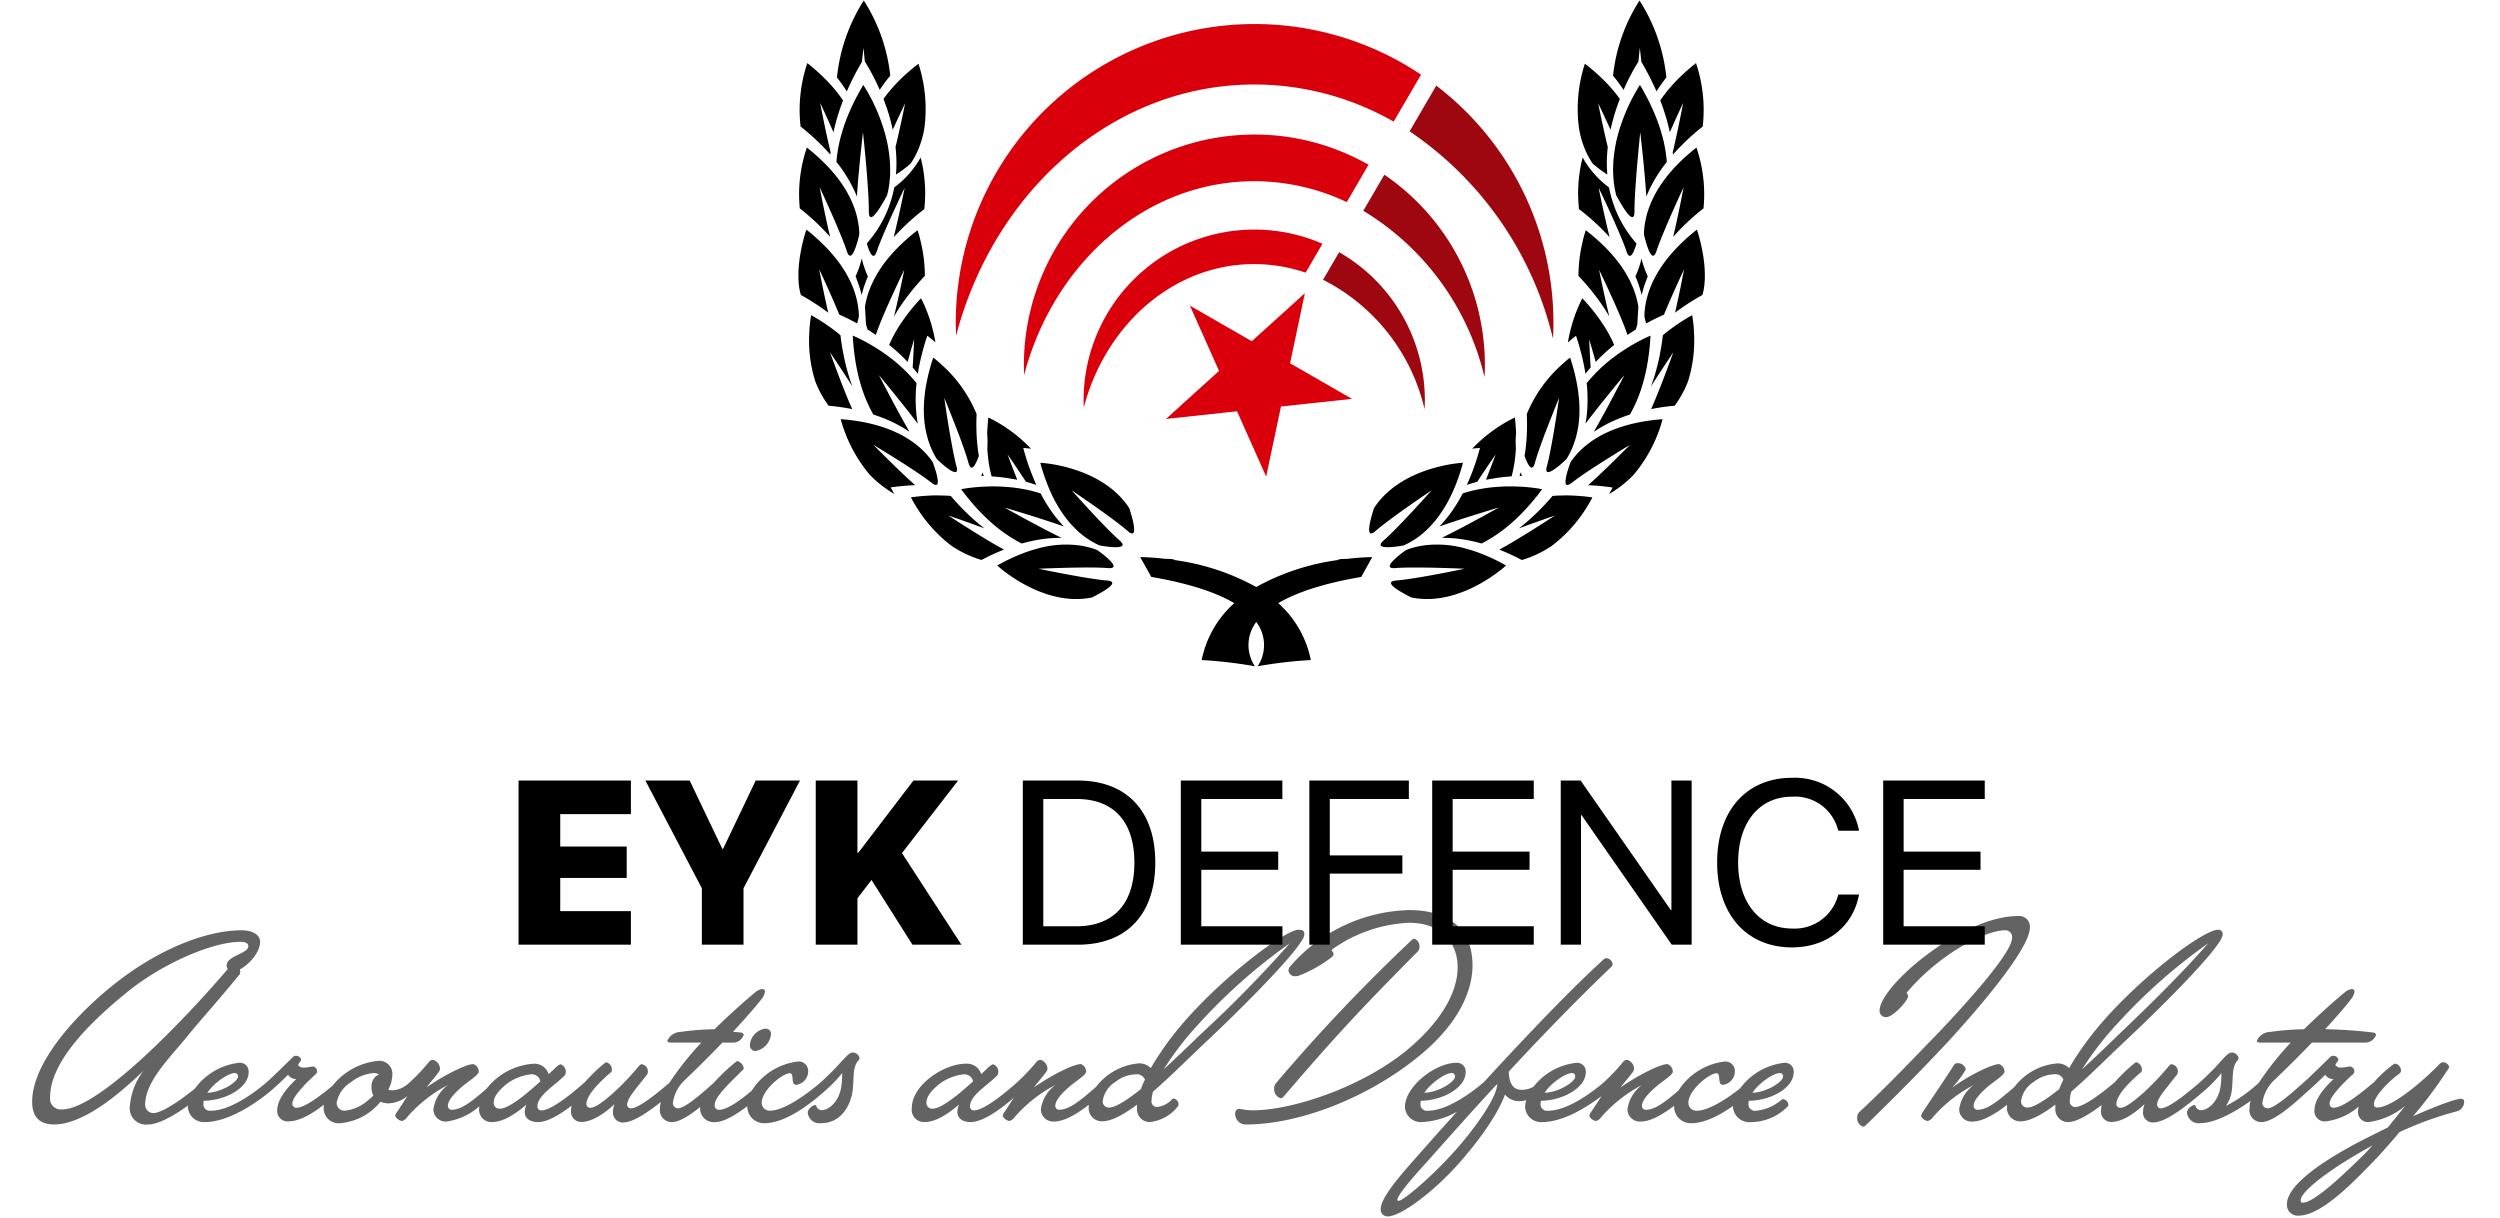
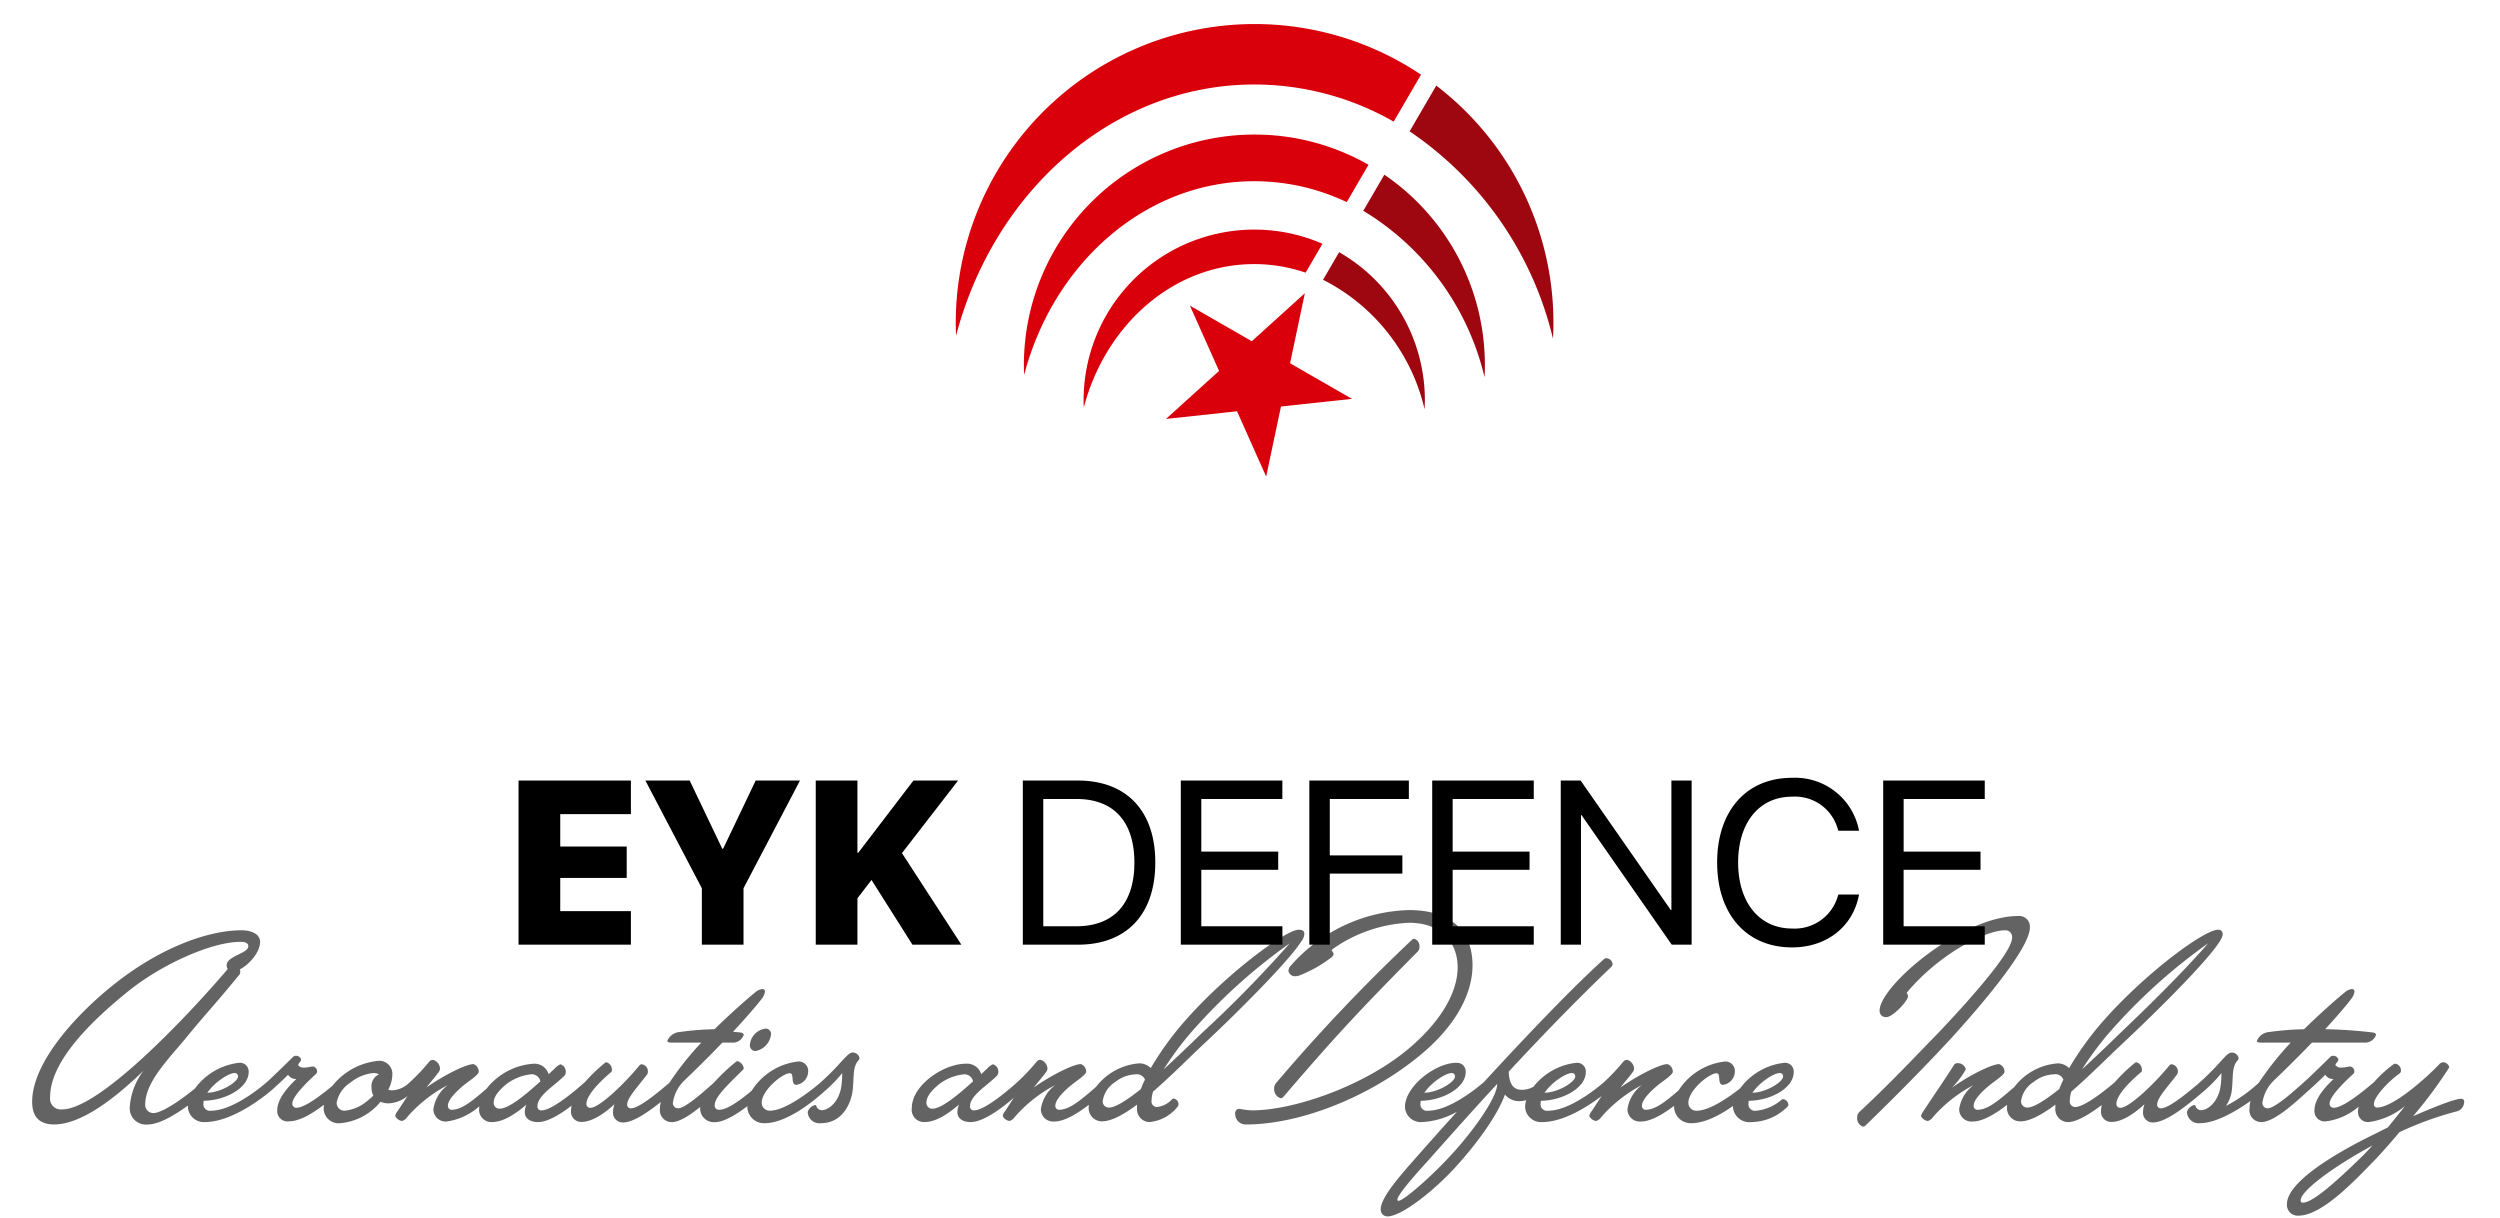
<svg xmlns="http://www.w3.org/2000/svg" width="308" height="150" viewBox="0 0 308 150">
  <defs>
    <style>
      .cls-1 {
        fill: #646363;
      }

      .cls-1, .cls-2, .cls-3, .cls-4 {
        fill-rule: evenodd;
      }

      .cls-3 {
        fill: #da000b;
      }

      .cls-4 {
        fill: #9e070f;
      }
    </style>
  </defs>
  <path id="Aeronautics_and_Defence_Industry" data-name="Aeronautics and Defence Industry" class="cls-1" d="M302.73,136.906a40.949,40.949,0,0,0-7.122,2.578c-0.972,1.176-1.944,2.261-2.736,3.12-2.939,3.052-6.85,7.167-9.721,7.167a1.325,1.325,0,0,1-1.4-1.424c0-2.736,6.036-6.286,10.4-8.434l2.035-1.017,2.125-2.645a8.886,8.886,0,0,1-4.5,1.989A1.229,1.229,0,0,1,290.5,137a2.474,2.474,0,0,1,.1-0.673,7.694,7.694,0,0,1-4.059,1.826,1.266,1.266,0,0,1-1.4-1.379c0-1.7,1.966-3.437,2.351-3.844a1.105,1.105,0,0,1-1.018-.52c-0.27.293-1.46,1.416-1.938,1.826l0,0.006c-1.108.949-4.16,4-5.946,4a1.467,1.467,0,0,1-1.447-1.7,3.653,3.653,0,0,1,.126-0.908c-1.878,1.338-4.347,2.739-6.207,2.739A1.442,1.442,0,0,1,269.431,137a1.241,1.241,0,0,1,.9-0.859,0.143,0.143,0,0,1,.158.113,0.705,0.705,0,0,0,.678.52c0.814,0,2.035-.95,2.374-2.736a10.608,10.608,0,0,0,.136-1.831,16.424,16.424,0,0,1-1.933,2.024,0.1,0.1,0,0,1-.01.011c-2.057,1.763-4.793,4.047-6.488,4.047a1.2,1.2,0,0,1-1.221-1.312,2.855,2.855,0,0,1,.181-0.949c-1.244,1.175-2.8,2.193-4.047,2.193a1.247,1.247,0,0,1-1.312-1.357,3.214,3.214,0,0,1,.091-0.731c-1.371,1.039-3.047,2.11-4.158,2.11a1.574,1.574,0,0,1-1.56-1.718v-0.43c-1.628,1.221-3.165,2.058-4.3,2.058a1.631,1.631,0,0,1-1.65-1.831c0-.07,0-0.139.008-0.208-1.417,1.091-2.983,2.062-4.28,2.062a1.516,1.516,0,0,1-1.627-1.515,4.481,4.481,0,0,1,1.786-2.985,17.159,17.159,0,0,0-5.019,3.957,1.174,1.174,0,0,1-.634.475,1.1,1.1,0,0,1-.836-0.611,1.677,1.677,0,0,1,.316-0.633c1.38-2.1,2.465-3.64,3.731-5.63a0.485,0.485,0,0,1,.5-0.248,0.973,0.973,0,0,1,.972.768,11.056,11.056,0,0,1-1.695,2.239c2.419-1.7,4.974-2.894,5.81-2.894a1,1,0,0,1,.656.927c0,0.407-1.289,1.2-1.9,1.718-0.905.746-1.9,1.764-1.9,2.465a0.468,0.468,0,0,0,.429.52c1.3,0,2.577-1.089,4.59-2.822a7.382,7.382,0,0,1,5.356-2.9,2,2,0,0,1,1.379.588,38.026,38.026,0,0,1,4.59-6.24c5.019-5.585,12.05-10.807,13.746-10.807a0.519,0.519,0,0,1,.588.565c0,1.583-8.8,10.152-12.367,13.475-1.854,1.741-4.07,3.979-6.285,5.9a4.334,4.334,0,0,0-.181,1.085,0.688,0.688,0,0,0,.633.814c1.311,0,4.363-2.6,4.838-3.007,0.028-.024.053-0.043,0.076-0.061a20.961,20.961,0,0,1,2.477-2.38,0.424,0.424,0,0,1,.2-0.068,0.965,0.965,0,0,1,.655.949,0.29,0.29,0,0,1-.135.294c-1.764,1.492-3.007,2.962-3.007,3.889a0.462,0.462,0,0,0,.52.475c1.04,0,4.114-2.894,6.013-5.223a0.365,0.365,0,0,1,.294-0.136,0.88,0.88,0,0,1,.746.86,0.693,0.693,0,0,1-.09.384c-1.334,1.741-2.464,2.917-2.464,3.73a0.446,0.446,0,0,0,.474.453c0.965,0,3.287-1.914,4.714-3.136l0.033-.03a33.6,33.6,0,0,0,2.532-2.532c0.814-.9,1.108-1.176,1.469-1.176a0.857,0.857,0,0,1,.814.679,0.439,0.439,0,0,1-.068.226c-0.814.859-.565,1.967-0.768,3.753a4.263,4.263,0,0,1-.724,1.922,18.409,18.409,0,0,0,4.042-2.848,38.261,38.261,0,0,1,3.938-4.953H278.5c-0.316,0-.452-0.09-0.452-0.226a1.8,1.8,0,0,1,1.56-1.085,34.859,34.859,0,0,1,4.251-.339c2.012-1.967,3.934-3.663,5.019-4.545a1.572,1.572,0,0,1,.882-0.406,0.3,0.3,0,0,1,.316.316,1.845,1.845,0,0,1-.407.9c-0.7.927-1.876,2.284-3.21,3.731a57.593,57.593,0,0,1,5.878.407c0.271,0.045.384,0.136,0.384,0.316a1.433,1.433,0,0,1-1.2.927h-6.692c-1.628,1.7-3.324,3.369-4.7,4.681a4.767,4.767,0,0,0-1.4,2.735,0.635,0.635,0,0,0,.655.679c0.962,0,3.712-2.564,4.386-3.145l0.022-.021c0.475-.407,1.65-1.537,3.323-3.188a0.415,0.415,0,0,1,.317-0.113,0.63,0.63,0,0,1,.656.453c0,0.248-.362.474-0.362,0.7a0.821,0.821,0,0,0,.769.294c0.452,0,.859-0.135,1.062-0.135a0.616,0.616,0,0,1,.5.633,0.422,0.422,0,0,1-.113.271c-1.108.995-2.94,2.8-2.94,3.663a0.487,0.487,0,0,0,.52.52c1.108,0,3.46-1.877,4.884-3.1,0.027-.023.051-0.042,0.074-0.059a14.961,14.961,0,0,1,2.344-2.156,0.536,0.536,0,0,1,.271-0.113,0.834,0.834,0,0,1,.7.836,0.475,0.475,0,0,1-.181.384c-1.266.882-3.143,2.827-3.143,3.731a0.378,0.378,0,0,0,.385.452c1.831,0,5.561-3.165,7.6-5.268a0.861,0.861,0,0,1,.5-0.316,0.806,0.806,0,0,1,.791.633,54.2,54.2,0,0,1-4.454,6.014c2.623-1.131,5.11-2.148,5.969-2.148a0.348,0.348,0,0,1,.316.43A1.214,1.214,0,0,1,302.73,136.906Zm-11.305,4.7c-3.594,1.99-7.981,5.02-7.981,6.286a0.237,0.237,0,0,0,.294.271c1.4,0,5.133-3.618,7.348-5.765,0.407-.407.814-0.837,1.2-1.289Zm-38.4-9.247a4.2,4.2,0,0,0-2.464.927,3.34,3.34,0,0,0-1.56,2.329,0.755,0.755,0,0,0,.769.836c0.814,0,2.283-.972,3.934-2.283a12.331,12.331,0,0,1,.5-1.153A1.034,1.034,0,0,0,253.02,132.362Zm8.117-5.019c2.464-2.352,7.37-7.055,10.9-11.124a69.111,69.111,0,0,0-11.236,9.948,38.674,38.674,0,0,0-4.3,5.584C258.311,130.078,260.029,128.428,261.137,127.343ZM229.8,138.693a0.545,0.545,0,0,1-.271.113,1.07,1.07,0,0,1-.724-1.108,0.886,0.886,0,0,1,.272-0.7c3.775-3.527,6.353-6.286,9.721-9.745,3.414-3.595,9.089-9.858,9.089-11.712a0.822,0.822,0,0,0-.882-0.927c-2.373,0-8.071,2.872-12.118,7.71a0.635,0.635,0,0,1,.181.43c0,0.52-1.854,2.555-2.668,2.555a0.771,0.771,0,0,1-.836-0.792c0-3.052,10.128-11.666,17.092-11.666a1.316,1.316,0,0,1,1.424,1.424c0,2.668-6.579,10.242-9.835,13.792C236.994,131.571,233.535,135.075,229.8,138.693Zm-14.354-3.075a1.329,1.329,0,0,0-.022.271,0.8,0.8,0,0,0,.927.95,5.583,5.583,0,0,0,3.12-1.334,0.288,0.288,0,0,1,.226-0.091,0.769,0.769,0,0,1,.633.678,0.326,0.326,0,0,1-.113.249,6.359,6.359,0,0,1-4.454,1.9,2.026,2.026,0,0,1-2.261-1.831c0-.053,0-0.106.007-0.16-1.492,1.057-3.419,2.127-5.138,2.127a2.05,2.05,0,0,1-2.12-2.142c-1.374,1.04-2.871,1.939-4.118,1.939a1.517,1.517,0,0,1-1.628-1.515,4.481,4.481,0,0,1,1.786-2.985,17.159,17.159,0,0,0-5.019,3.957,1.172,1.172,0,0,1-.633.475,1.1,1.1,0,0,1-.837-0.611,1.3,1.3,0,0,1,.317-0.633l1.2-1.836c-1.549,1.181-4.606,3.215-7.345,3.215a1.962,1.962,0,0,1-2.08-1.831,3.075,3.075,0,0,1,.134-0.867,3.184,3.184,0,0,1-.833.121,2.247,2.247,0,0,1-1.786-.814c-0.95,2.645-3.5,6.037-5.72,8.524-2.8,3.188-7.009,6.489-8.75,6.489a0.832,0.832,0,0,1-.836-0.882c0-1.47,2.464-4.228,4.544-6.579,1.406-1.6,3.06-3.455,4.846-5.432a9.771,9.771,0,0,1-4.325,1.271,1.962,1.962,0,0,1-2.08-1.831c0-2.623,3.821-5.471,6.308-5.471a1.075,1.075,0,0,1,1.176,1.153c0,1.876-2.736,3.481-5.54,3.527a1.329,1.329,0,0,0-.022.271,0.8,0.8,0,0,0,.927.95c2.735,0,6.33-3.053,6.8-3.46,0.028-.024.053-0.044,0.076-0.061,5.255-5.722,11-11.741,14.822-15.177a0.417,0.417,0,0,1,.294-0.091,0.819,0.819,0,0,1,.746.724,0.506,0.506,0,0,1-.136.316c-4.069,3.889-8.433,8.366-12.661,12.933,0.046,1.763.769,2.238,1.56,2.238a2.929,2.929,0,0,0,1.489-.378,7.782,7.782,0,0,1,5.27-2.945,1.075,1.075,0,0,1,1.176,1.153c0,1.876-2.736,3.481-5.539,3.527a1.272,1.272,0,0,0-.023.271,0.8,0.8,0,0,0,.927.95c2.7,0,6.223-2.962,6.78-3.438l0.024-.022a24.271,24.271,0,0,0,2.442-2.577,0.61,0.61,0,0,1,.5-0.226,1.2,1.2,0,0,1,.837,1.062,0.853,0.853,0,0,1-.226.52c-0.272.385-.792,0.973-1.447,1.809,2.419-1.673,4.951-2.871,5.787-2.871a1,1,0,0,1,.656.927c0,0.407-1.289,1.2-1.9,1.718-0.9.746-1.9,1.764-1.9,2.465a0.468,0.468,0,0,0,.429.52c1.185,0,2.354-.907,4.078-2.383a7.8,7.8,0,0,1,5.71-3.564,1.166,1.166,0,0,1,1.221,1.312,1.667,1.667,0,0,1-1.447,1.56c-0.769,0-.2-1.425-0.814-1.425-0.881,0-3.459,2.08-3.459,3.64a0.97,0.97,0,0,0,1.018.973c1.613,0,4.036-1.716,5.363-2.761a7.826,7.826,0,0,1,5.42-3.14,1.074,1.074,0,0,1,1.175,1.153C220.989,133.967,218.321,135.572,215.45,135.618Zm-36.19-3.007a0.385,0.385,0,0,0-.429-0.407c-0.746,0-2.51,1.175-3.346,2.419C177.067,134.623,179.26,133.334,179.26,132.611Zm-3.5,10.581c-2.126,2.329-3.595,4.115-3.595,4.612a0.13,0.13,0,0,0,.136.136c0.61,0,3.933-2.872,6.488-5.653,2.6-2.8,5.652-7.008,5.675-8.749C181.452,136.771,178.558,140.049,175.755,143.192Zm18.312-10.581a0.385,0.385,0,0,0-.43-0.407c-0.746,0-2.51,1.175-3.346,2.419C191.874,134.623,194.067,133.334,194.067,132.611Zm25.611,0a0.385,0.385,0,0,0-.43-0.407c-0.746,0-2.509,1.175-3.346,2.419C217.485,134.623,219.678,133.334,219.678,132.611Zm-66.143,5.923a1.284,1.284,0,0,1-1.357-1.288,0.554,0.554,0,0,1,.385-0.634c0.384,0,.9.181,1.763,0.181,4.952,0,13.837-2.939,19.489-7.823,3.911-3.391,5.765-6.873,5.765-9.789,0-2.962-1.9-5.495-6.014-5.495a17.676,17.676,0,0,0-9.315,3.188,0.591,0.591,0,0,0-.2.2,2.127,2.127,0,0,1,.249.407,0.582,0.582,0,0,1-.249.452,16.062,16.062,0,0,1-4.07,2.284,0.77,0.77,0,0,1-.316.045,0.794,0.794,0,0,1-.927-0.656,0.909,0.909,0,0,1,.226-0.565,20.049,20.049,0,0,1,14.65-6.919c5,0,7.8,2.487,7.8,6.806,0,3.165-1.718,7.212-6.6,11.192C168.479,135.3,160,138.534,153.535,138.534Zm20.687-22.88a0.945,0.945,0,0,1,.656.994,0.79,0.79,0,0,1-.2.566c-7.393,7.461-10.309,10.626-16.595,17.951a0.423,0.423,0,0,1-.316.136,1.168,1.168,0,0,1-.792-1.2,1,1,0,0,1,.227-0.656,218.017,218.017,0,0,1,16.82-17.726A0.739,0.739,0,0,1,174.222,115.654Zm-25.884,12.932c-1.854,1.741-4.07,3.979-6.285,5.9a4.334,4.334,0,0,0-.181,1.085,0.688,0.688,0,0,0,.633.814,2.851,2.851,0,0,0,1.9-.972,0.25,0.25,0,0,1,.2-0.068,0.707,0.707,0,0,1,.587.679,0.5,0.5,0,0,1-.09.294,5.055,5.055,0,0,1-3.459,1.921,1.574,1.574,0,0,1-1.56-1.718v-0.43c-1.628,1.221-3.165,2.058-4.3,2.058a1.631,1.631,0,0,1-1.65-1.831c0-.07,0-0.139.008-0.208-1.417,1.091-2.983,2.062-4.28,2.062a1.516,1.516,0,0,1-1.627-1.515,4.481,4.481,0,0,1,1.786-2.985,17.159,17.159,0,0,0-5.019,3.957,1.176,1.176,0,0,1-.633.475,1.1,1.1,0,0,1-.837-0.611,1.3,1.3,0,0,1,.317-0.633l1.052-1.615c-1.384,1.2-3.713,2.994-5.324,2.994-1.04,0-1.627-.52-1.627-1.2a2.393,2.393,0,0,1,.2-0.95c-1.289,1.086-2.8,2.148-4.25,2.148a1.513,1.513,0,0,1-1.56-1.763c0-2.736,3.866-5.426,6.669-5.426a1.829,1.829,0,0,1,1.877,1.288l0.746-.7a2.037,2.037,0,0,1,.7-0.52,0.95,0.95,0,0,1,.655,1.04,0.658,0.658,0,0,1-.248.453c-0.34.339-.882,0.791-1.515,1.311-0.769.656-1.718,1.492-1.718,2.351a0.462,0.462,0,0,0,.542.52c1.327,0,4.514-2.781,5.157-3.355,0.019-.018.039-0.037,0.064-0.059a24.271,24.271,0,0,0,2.442-2.577,0.61,0.61,0,0,1,.5-0.226,1.2,1.2,0,0,1,.837,1.062,0.849,0.849,0,0,1-.227.52c-0.271.385-.791,0.973-1.446,1.809,2.419-1.673,4.951-2.871,5.787-2.871a1,1,0,0,1,.656.927c0,0.407-1.289,1.2-1.9,1.718-0.905.746-1.9,1.764-1.9,2.465a0.468,0.468,0,0,0,.429.52c1.3,0,2.577-1.089,4.59-2.822a7.382,7.382,0,0,1,5.356-2.9,2.006,2.006,0,0,1,1.38.588,37.963,37.963,0,0,1,4.589-6.24c5.019-5.585,12.05-10.807,13.633-10.807,0.565,0,.7.2,0.7,0.52a1.6,1.6,0,0,1-.362.9C158.648,118.638,151.5,125.647,148.338,128.586Zm-28.461,4.635a1.07,1.07,0,0,0-1.175-.859,6.075,6.075,0,0,0-2.962,1.176c-1.176.949-1.6,1.695-1.6,2.261a0.7,0.7,0,0,0,.746.791C115.989,136.59,118.091,134.849,119.877,133.221Zm20.005-.859a4.2,4.2,0,0,0-2.464.927,3.34,3.34,0,0,0-1.56,2.329,0.755,0.755,0,0,0,.769.836c0.814,0,2.283-.972,3.934-2.283a7.026,7.026,0,0,1,.5-1.153A1.076,1.076,0,0,0,139.882,132.362Zm7.778-6.195a38.674,38.674,0,0,0-4.3,5.584c1.809-1.673,3.527-3.323,4.635-4.408a148.8,148.8,0,0,0,10.9-11.124A69.111,69.111,0,0,0,147.66,126.167Zm-42.612,8.162c-0.181,1.537-1.221,4.047-3.911,4.047A1.443,1.443,0,0,1,99.509,137a1.242,1.242,0,0,1,.9-0.859,0.145,0.145,0,0,1,.159.113,0.7,0.7,0,0,0,.678.52c0.814,0,2.035-.95,2.374-2.736a10.6,10.6,0,0,0,.135-1.831,16.333,16.333,0,0,1-1.936,2.027l-0.007.008c-0.475.406-4.408,4.137-7.619,4.137a2.045,2.045,0,0,1-2.118-2.1c-1.306.993-2.866,1.968-3.985,1.968a1.68,1.68,0,0,1-1.831-1.763c0-.036.007-0.073,0.009-0.109-1.2.973-2.543,1.872-3.513,1.872a1.467,1.467,0,0,1-1.447-1.7,3.547,3.547,0,0,1,.1-0.783c-1.664,1.329-3.435,2.524-4.661,2.524a1.2,1.2,0,0,1-1.221-1.312,2.862,2.862,0,0,1,.181-0.949c-1.243,1.175-2.8,2.193-4.047,2.193a1.247,1.247,0,0,1-1.311-1.357,3.163,3.163,0,0,1,.07-0.645c-1.315,1.011-2.929,2.024-4.138,2.024-1.04,0-1.628-.52-1.628-1.2a2.4,2.4,0,0,1,.2-0.95c-1.289,1.086-2.8,2.148-4.25,2.148a1.513,1.513,0,0,1-1.56-1.763c0-.059,0-0.117.008-0.176a7.729,7.729,0,0,1-4.03,1.872,1.517,1.517,0,0,1-1.628-1.515,4.481,4.481,0,0,1,1.786-2.985,17.173,17.173,0,0,0-5.019,3.957,1.172,1.172,0,0,1-.633.475,1.105,1.105,0,0,1-.837-0.611,1.294,1.294,0,0,1,.317-0.633l1.192-1.83a3.914,3.914,0,0,1-2.276.9,2.311,2.311,0,0,1-1.04-.2,7.191,7.191,0,0,1-4.951,2.645,1.845,1.845,0,0,1-2.035-2.125c0-.048,0-0.1.007-0.144-1.417,1.083-2.994,2.043-4.346,2.043a1.266,1.266,0,0,1-1.4-1.379c0-1.7,1.967-3.437,2.351-3.844a1.1,1.1,0,0,1-1.017-.52c-0.27.292-1.456,1.411-1.936,1.824l-0.007.008c-0.475.406-4.68,4-8.32,4a1.962,1.962,0,0,1-2.08-1.831c0-.069,0-0.137.009-0.206-1.936,1.4-3.717,2.331-4.912,2.331a2,2,0,0,1-2.261-2.125,8.3,8.3,0,0,1,1.7-4.5c-3.55,3.436-7.687,6.624-11.033,6.624-1.877,0-2.69-1.04-2.69-2.781,0-4.974,5.675-11.033,10.332-14.673,5.652-4.432,11.463-6.467,15.442-6.467,1.311,0,2.306.5,2.306,1.425,0,1.311-1.379,2.826-2.487,3.391a1,1,0,0,1,.045.339,0.648,0.648,0,0,1-.226.453c-2.939,3.595-4.205,4.883-6.489,7.687-2.148,2.6-5,5.426-5,8.184a1.016,1.016,0,0,0,1.017,1.041c0.863,0,2.816-1.161,5.111-3.02a7.828,7.828,0,0,1,5.444-3.175,1.074,1.074,0,0,1,1.176,1.153c0,1.876-2.736,3.481-5.539,3.527a1.294,1.294,0,0,0-.023.271,0.8,0.8,0,0,0,.927.95c2.7,0,6.223-2.962,6.78-3.438l0.024-.022c0.475-.407,1.65-1.537,3.323-3.188a0.413,0.413,0,0,1,.316-0.113,0.629,0.629,0,0,1,.656.453c0,0.248-.362.474-0.362,0.7a0.821,0.821,0,0,0,.769.294c0.452,0,.859-0.135,1.063-0.135a0.616,0.616,0,0,1,.5.633,0.418,0.418,0,0,1-.113.271c-1.108.995-2.939,2.8-2.939,3.663a0.487,0.487,0,0,0,.52.52c0.994,0,2.988-1.51,4.417-2.7a8.192,8.192,0,0,1,5.507-3.063,1.61,1.61,0,0,1,1.877,1.719,4.049,4.049,0,0,1-.5,1.809,1.27,1.27,0,0,0,.52.09,3.245,3.245,0,0,0,2.058-.931l0.02-.019a24.266,24.266,0,0,0,2.442-2.577,0.611,0.611,0,0,1,.5-0.226,1.2,1.2,0,0,1,.837,1.062,0.852,0.852,0,0,1-.226.52c-0.271.385-.791,0.973-1.447,1.809,2.419-1.673,4.951-2.871,5.788-2.871a1,1,0,0,1,.656.927c0,0.407-1.289,1.2-1.9,1.718-0.9.746-1.9,1.764-1.9,2.465a0.468,0.468,0,0,0,.43.52c1.238,0,2.46-.992,4.318-2.588a8.055,8.055,0,0,1,5.786-3.087,1.828,1.828,0,0,1,1.877,1.288l0.746-.7a2.042,2.042,0,0,1,.7-0.52,0.95,0.95,0,0,1,.656,1.04,0.656,0.656,0,0,1-.249.453c-0.339.339-.882,0.791-1.515,1.311-0.769.656-1.718,1.492-1.718,2.351a0.463,0.463,0,0,0,.543.52c1.379,0,4.77-3.007,5.223-3.414,0.028-.024.053-0.043,0.076-0.061a20.954,20.954,0,0,1,2.477-2.38,0.425,0.425,0,0,1,.2-0.068,0.965,0.965,0,0,1,.656.949,0.291,0.291,0,0,1-.136.294c-1.763,1.492-3.007,2.962-3.007,3.889a0.463,0.463,0,0,0,.52.475c1.04,0,4.115-2.894,6.014-5.223a0.364,0.364,0,0,1,.294-0.136,0.881,0.881,0,0,1,.746.86,0.694,0.694,0,0,1-.091.384c-1.334,1.741-2.464,2.917-2.464,3.73a0.446,0.446,0,0,0,.475.453c0.966,0,3.292-1.919,4.719-3.141A38.19,38.19,0,0,1,86.4,128.45H82.669c-0.316,0-.452-0.09-0.452-0.226a1.8,1.8,0,0,1,1.56-1.085,34.847,34.847,0,0,1,4.25-.339c2.012-1.967,3.934-3.663,5.019-4.545a1.575,1.575,0,0,1,.882-0.406,0.3,0.3,0,0,1,.317.316,1.842,1.842,0,0,1-.407.9c-0.769.995-2.08,2.487-3.527,4.048l0.927,0.09c0.271,0.045.384,0.136,0.384,0.316a1.43,1.43,0,0,1-1.176.927H89c-1.628,1.7-3.323,3.369-4.7,4.681a4.764,4.764,0,0,0-1.4,2.735,0.635,0.635,0,0,0,.656.679c0.943,0,3.607-2.466,4.345-3.11a25.745,25.745,0,0,1,2.731-2.588,0.4,0.4,0,0,1,.226-0.113,1.077,1.077,0,0,1,.769.859,0.274,0.274,0,0,1-.113.226c-1.628,1.628-3.459,3.279-3.459,4.319a0.517,0.517,0,0,0,.588.588c1.014,0,2.788-1.356,3.971-2.354a7.8,7.8,0,0,1,5.727-3.593,1.166,1.166,0,0,1,1.221,1.312,1.668,1.668,0,0,1-1.447,1.56c-0.769,0-.2-1.425-0.814-1.425-0.882,0-3.459,2.08-3.459,3.64a0.97,0.97,0,0,0,1.017.973c2.08,0,5.509-2.854,6.194-3.44l0.022-.02a33.412,33.412,0,0,0,2.532-2.532c0.837-.9,1.108-1.176,1.47-1.176a0.858,0.858,0,0,1,.814.679,0.449,0.449,0,0,1-.068.226C105,131.435,105.252,132.543,105.048,134.329ZM28.059,119.384a0.763,0.763,0,0,1-.136-0.452c0-1.176,2.668-1.447,2.668-2.352,0-.406-0.384-0.542-0.972-0.542-3.64,0-9.97,2.894-14.04,6.263-4.476,3.64-9.405,8.5-9.405,12.864a1.336,1.336,0,0,0,1.47,1.515C12.187,136.68,22.9,125.443,28.059,119.384Zm1.263,13.227a0.385,0.385,0,0,0-.43-0.407c-0.746,0-2.509,1.175-3.346,2.419C27.128,134.623,29.322,133.334,29.322,132.611ZM46,132.2a5.252,5.252,0,0,0-2.826,1.175,3.76,3.76,0,0,0-1.7,2.487,0.956,0.956,0,0,0,1.04.973,5.017,5.017,0,0,0,2.532-1.04,9.715,9.715,0,0,0,.95-0.814,2.235,2.235,0,0,1-.226-1.063,1.565,1.565,0,0,1,.927-1.56A1.522,1.522,0,0,0,46,132.2Zm20.571,1.017a1.071,1.071,0,0,0-1.176-.859,6.074,6.074,0,0,0-2.962,1.176c-1.176.949-1.605,1.695-1.605,2.261a0.7,0.7,0,0,0,.746.791C62.686,136.59,64.789,134.849,66.575,133.221Zm26.493-3.73a0.693,0.693,0,0,1-.678-0.769,2.211,2.211,0,0,1,1.9-1.99,0.649,0.649,0,0,1,.7.724A2.355,2.355,0,0,1,93.068,129.491Z" />
  <path id="EYK_DEFENCE" data-name="EYK DEFENCE" class="cls-2" d="M244.522,114.114v2.27H232.009V96.164h12.513v2.27h-9.994v6.487H244v2.242h-9.476v6.951h9.994Zm-23.746.28a5.535,5.535,0,0,0,5.668-4.064l0.042-.126h2.548l-0.028.14c-0.77,3.868-4,6.376-8.23,6.376-5.613,0-9.224-4.092-9.224-10.453v-0.014c0-6.362,3.6-10.426,9.224-10.426a8.008,8.008,0,0,1,8.23,6.376l0.028,0.14h-2.548l-0.1-.308a5.463,5.463,0,0,0-5.612-3.882c-4.031,0-6.635,3.181-6.635,8.1v0.014C214.141,111.185,216.759,114.394,220.776,114.394Zm-25.93-13.971h-0.07v15.961h-2.491V96.164h2.449l11.113,15.96h0.07V96.164h2.492v20.22h-2.45Zm-18.4-4.259h12.513v2.27h-9.993v6.487h9.475v2.242h-9.475v6.951h9.993v2.27H176.448V96.164Zm-12.617,9.22h8.944v2.242h-8.944v8.758h-2.519V96.164h12.261v2.27h-9.742v6.95Zm-18.356-9.22h12.513v2.27H148v6.487h9.475v2.242H148v6.951h9.993v2.27H145.475V96.164ZM132.8,116.384h-6.789V96.164H132.8c5.976,0,9.531,3.727,9.531,10.075v0.028C142.332,112.642,138.805,116.384,132.8,116.384Zm6.956-10.117c0-5.045-2.547-7.833-7.124-7.833h-4.1v15.68h4.1c4.577,0,7.124-2.8,7.124-7.819v-0.028Zm-27.345,10.117-5.039-7.973-1.736,2.256v5.717H100.5V96.164h5.136v8.9h0.1l6.8-8.9h5.5l-6.914,8.94,7.32,11.28h-6.032Zm-20.807,0H86.468v-6.951L79.512,96.164H84.97l4.017,8.407h0.1L93.1,96.164h5.459L91.6,109.433v6.951Zm-27.72-20.22H77.727V100.3H69.022v3.994H77.21v3.867H69.022v4.092h8.706v4.134H63.885V96.164Z" />
-   <path id="Eyk_Logo_001_2" data-name="Eyk Logo 001 2" class="cls-2" d="M206.162,29.154c0-.024-0.006-0.047-0.006-0.071,0.611-2.563,1.218-5.746,1.264-6.007-0.081.172-.821,1.754-1.6,3.538-0.227.509-.448,1.031-0.664,1.541V28.16c-0.291.688-.558,1.351-0.779,1.925-0.117.308-.215,0.6-0.3,0.847-0.406,1.255-.9.229-1.268-1.01V29.917c-0.1-.33-0.186-0.661-0.265-0.98,0-.089-0.007-0.183-0.007-0.278,0.016-.284.038-0.574,0.078-0.875l0.006-.006V27.772a10.786,10.786,0,0,1,.3-1.444V26.322a12.715,12.715,0,0,1,.645-1.718c0.094-.2.187-0.391,0.292-0.587a14.7,14.7,0,0,1,.812-1.34c0.211-.314.451-0.635,0.7-0.956a0.613,0.613,0,0,0,.058-0.071c0.223-.273.457-0.546,0.709-0.826V20.819A23.793,23.793,0,0,1,209,18.179s0.018,0.047.048,0.136c0.06,0.177.168,0.525,0.3,1a17.9,17.9,0,0,1,.524,6.358A27.61,27.61,0,0,0,206.162,29.154Zm-0.055-10.108c-0.006-.1-0.013-0.2-0.025-0.3,0.617-2.575,1.236-5.806,1.282-6.072-0.082.172-.846,1.808-1.643,3.627-0.1-.5-0.23-1-0.374-1.523-0.1-.372-0.223-0.75-0.348-1.133V13.637c-0.138-.413-0.288-0.832-0.455-1.263,0.233-.35.491-0.7,0.772-1.056,0.24-.3.492-0.594,0.768-0.9V10.415a23.631,23.631,0,0,1,2.863-2.64,18.068,18.068,0,0,1,.826,7.816A27.816,27.816,0,0,0,206.107,19.046ZM202.218,7.623c-0.112-1.04-.192-1.737-0.192-1.737s-0.073.674-.168,1.692a26.152,26.152,0,0,0-1.832,3.5,18.159,18.159,0,0,0-1.3-1.749A21.346,21.346,0,0,1,201.988.063,21.7,21.7,0,0,1,205.3,9.545a17.513,17.513,0,0,0-1.218,1.715A32.983,32.983,0,0,0,202.218,7.623Zm-3.163,5.994v0.012c-0.116.355-.226,0.728-0.33,1.107v0.006c-0.11.4-.214,0.817-0.306,1.243-0.758-1.669-1.444-3.1-1.521-3.255,0.048,0.242.588,2.958,1.179,5.385V18.12c-0.028.243-.05,0.479-0.067,0.727a16.066,16.066,0,0,0-.037,1.774c0.007,0.3.026,0.585,0.052,0.886a14.44,14.44,0,0,1-1.806-1.356,9.8,9.8,0,0,1-.953-1.762,11.449,11.449,0,0,1-.752-2.715,18.059,18.059,0,0,1,.742-7.825,23.975,23.975,0,0,1,2.66,2.362v0.006c0.279,0.288.54,0.576,0.777,0.859,0.321,0.377.612,0.747,0.873,1.118C199.392,12.645,199.217,13.113,199.055,13.616Zm-4.114,23.136a23,23,0,0,1,2.25,2.76q0.357,0.5.642,0.99a14.316,14.316,0,0,1,.948,1.8c0.029,0.065.059,0.13,0.083,0.195-0.311.25-.622,0.518-0.933,0.791a0.374,0.374,0,0,1-.053.048c-0.211.19-.422,0.386-0.627,0.583-0.223.22-.44,0.44-0.657,0.672-0.439-1.558-.805-2.78-0.805-2.78s0.061,1.59.178,3.469q-0.326.374-.633,0.766a29.263,29.263,0,0,0-1.169-4.675s-0.394.292-1,.827a18.845,18.845,0,0,1,1.128-4.026c0.2-.492.372-0.871,0.5-1.114C194.883,36.859,194.941,36.752,194.941,36.752ZM194.316,47.5c0.073,0.4.128,0.779,0.159,1.152,0.05,0.372.081,0.727,0.095,1.075a2.657,2.657,0,0,1,.007.307c0.02,0.408.011,0.8,0,1.176v0.006c0,0.095-.011.183-0.022,0.278a11.45,11.45,0,0,1-.394,2.349,10.04,10.04,0,0,1-1.077,2.56c-0.006.006-.006,0.012-0.012,0.018v0.006a1.622,1.622,0,0,0-.123.166,0,0,0,0,1,0,.006,0.006,0.006,0,0,1-.006.006c-0.253.238-.534,0.493-0.81,0.726-0.916.756-1.8,1.281-1.6,0.281a0.415,0.415,0,0,1,.023-0.089,0.526,0.526,0,0,1,.023-0.1c0.034-.136.075-0.284,0.115-0.438s0.075-.326.116-0.5c0.236-1.083.487-2.474,0.7-3.763,0.08-.485.154-0.953,0.223-1.379,0.193-1.248.33-2.195,0.347-2.331-0.064.148-.541,1.309-1.1,2.755-0.2.492-.4,1.025-0.605,1.558h-0.006c-0.517,1.374-1.011,2.772-1.266,3.69-0.335,1.243-.853.33-1.278-0.844V56.168c0.069-.39.126-0.787,0.165-1.207,0.045-.379.078-0.769,0.1-1.177a26.74,26.74,0,0,0,.009-2.767,16.674,16.674,0,0,1,4.084-5.88c0.322-.3.6-0.547,0.815-0.732,0.276-.232.44-0.351,0.44-0.351A24.1,24.1,0,0,1,194.316,47.5ZM120.33,53.784c0.022,0.408.055,0.8,0.1,1.177,0.039,0.42.1,0.816,0.164,1.207v0.006c-0.425,1.174-.943,2.087-1.278.844-0.254-.918-0.748-2.315-1.265-3.69h-0.006c-0.2-.533-0.407-1.066-0.605-1.558-0.564-1.446-1.041-2.607-1.105-2.755,0.017,0.136.153,1.082,0.347,2.331,0.068,0.426.142,0.893,0.222,1.379,0.217,1.29.469,2.68,0.7,3.763,0.04,0.172.081,0.337,0.115,0.5s0.081,0.3.116,0.438a0.737,0.737,0,0,1,.023.1,0.58,0.58,0,0,1,.023.089c0.2,1-.687.475-1.6-0.281-0.276-.232-0.558-0.488-0.81-0.726a0.006,0.006,0,0,1-.006-0.006,0.006,0.006,0,0,1-.006-0.006,1.486,1.486,0,0,0-.123-0.166V56.423c-0.006-.006-0.006-0.012-0.012-0.018a10.039,10.039,0,0,1-1.076-2.56,11.45,11.45,0,0,1-.394-2.349c-0.012-.095-0.017-0.183-0.022-0.278V51.213c-0.016-.378-0.026-0.769-0.006-1.176a2.662,2.662,0,0,1,.008-0.307c0.014-.349.045-0.7,0.094-1.075,0.032-.372.087-0.756,0.16-1.152a24.092,24.092,0,0,1,.891-3.447s0.164,0.119.44,0.351c0.212,0.185.493,0.428,0.816,0.732a16.674,16.674,0,0,1,4.084,5.88A26.751,26.751,0,0,0,120.33,53.784Zm-7.257-7.742q-0.307-.392-0.633-0.766c0.116-1.879.178-3.469,0.178-3.469s-0.366,1.222-.8,2.78c-0.217-.232-0.434-0.452-0.657-0.672-0.205-.2-0.416-0.392-0.628-0.583a0.438,0.438,0,0,1-.053-0.048c-0.31-.273-0.622-0.541-0.933-0.791,0.024-.065.054-0.13,0.084-0.195a14.437,14.437,0,0,1,.947-1.8q0.287-.486.642-0.99a23.192,23.192,0,0,1,2.25-2.76s0.059,0.107.152,0.3c0.122,0.243.3,0.622,0.495,1.114a18.9,18.9,0,0,1,1.128,4.026c-0.6-.535-1-0.827-1-0.827A29.263,29.263,0,0,0,113.073,46.042Zm0.068-27.653a9.861,9.861,0,0,1-.953,1.762,14.44,14.44,0,0,1-1.806,1.356c0.025-.3.044-0.591,0.052-0.886a16.064,16.064,0,0,0-.038-1.774c-0.016-.248-0.038-0.485-0.066-0.727V18.114c0.591-2.426,1.13-5.143,1.179-5.385-0.078.159-.764,1.586-1.522,3.255-0.092-.426-0.2-0.84-0.3-1.243V14.735c-0.1-.379-0.214-0.752-0.33-1.107V13.616c-0.163-.5-0.337-0.971-0.511-1.422,0.261-.371.552-0.742,0.873-1.118,0.237-.282.5-0.57,0.777-0.859V10.212a23.975,23.975,0,0,1,2.66-2.362,18.077,18.077,0,0,1,.742,7.825A11.545,11.545,0,0,1,113.141,18.39ZM106.549,7.578c-0.1-1.017-.168-1.692-0.168-1.692s-0.081.7-.192,1.737a33.174,33.174,0,0,0-1.86,3.637,17.5,17.5,0,0,0-1.217-1.715A21.707,21.707,0,0,1,106.418.063a21.34,21.34,0,0,1,3.264,9.263,17.994,17.994,0,0,0-1.3,1.749A26.152,26.152,0,0,0,106.549,7.578Zm-3.141,6.06v0.006c-0.126.384-.246,0.761-0.348,1.133-0.145.52-.271,1.027-0.374,1.523-0.8-1.819-1.561-3.455-1.643-3.627,0.046,0.266.665,3.5,1.282,6.072-0.013.1-.019,0.2-0.025,0.3a27.829,27.829,0,0,0-3.667-3.454,18.068,18.068,0,0,1,.827-7.816,23.706,23.706,0,0,1,2.863,2.64v0.006c0.275,0.3.527,0.6,0.767,0.9,0.282,0.356.539,0.706,0.773,1.056C103.7,12.805,103.546,13.224,103.408,13.637Zm-4.053,4.677c0.03-.088.048-0.136,0.048-0.136a23.73,23.73,0,0,1,2.863,2.64v0.006c0.252,0.279.487,0.552,0.709,0.826a0.626,0.626,0,0,0,.059.071c0.252,0.321.492,0.641,0.7,0.956a14.482,14.482,0,0,1,.812,1.34c0.106,0.2.2,0.391,0.292,0.587a12.451,12.451,0,0,1,.645,1.718v0.006a10.64,10.64,0,0,1,.3,1.444v0.006l0.006,0.006c0.039,0.3.061,0.591,0.078,0.875,0,0.095-.007.189-0.008,0.278-0.078.319-.163,0.649-0.265,0.98v0.006c-0.366,1.239-.861,2.265-1.267,1.01-0.081-.249-0.18-0.539-0.3-0.847-0.221-.575-0.489-1.238-0.78-1.925V28.154c-0.215-.509-0.436-1.031-0.664-1.541-0.78-1.783-1.52-3.366-1.6-3.538,0.046,0.26.654,3.444,1.265,6.007,0,0.024-.006.047-0.007,0.071a27.658,27.658,0,0,0-3.707-3.478,17.87,17.87,0,0,1,.524-6.358C99.187,18.839,99.3,18.492,99.355,18.314ZM99.246,28.593V28.588c0.066-.189.1-0.295,0.1-0.295a23.284,23.284,0,0,1,2.863,2.646c0.27,0.3.522,0.594,0.75,0.885h0.006a0.023,0.023,0,0,0,.012.012c0.158,0.2.31,0.4,0.45,0.6a13.531,13.531,0,0,1,.936,1.465c0.2,0.362.379,0.723,0.537,1.073a10.821,10.821,0,0,1,.528,1.463v0.006a10.051,10.051,0,0,1,.383,2.272v0.059c0,0.095-.007.183-0.008,0.272v0.018c-0.06.254-.133,0.519-0.205,0.779-0.129-.072-0.258-0.137-0.376-0.2-0.617-.329-1.117-0.568-1.452-0.717-0.165-.078-0.289-0.132-0.365-0.162-0.175-.421-0.361-0.853-0.547-1.286V37.468c-0.891-2.068-1.836-4.089-1.929-4.284,0.04,0.243.55,2.917,1.109,5.338a29.085,29.085,0,0,0-3.361-2.176s-0.863-2.173.278-6.714C99.066,29.178,99.174,28.824,99.246,28.593ZM99.78,39.94c0.069-.7.154-1.111,0.154-1.111a23.4,23.4,0,0,1,2.592,1.669c0.229,0.167.452,0.334,0.663,0.506,0.118,0.1.235,0.2,0.352,0.292,0.1,0.8.216,1.562,0.359,2.284a0.022,0.022,0,0,0,.006.018V43.61c0.08,0.426.172,0.84,0.27,1.237a24.3,24.3,0,0,0,.846,2.777c-0.941-1.495-1.941-3-2.444-3.744,0-.006,0-0.006-0.006-0.006-0.2-.3-0.316-0.475-0.316-0.475s0.041,0.118.122,0.332v0.006c0.389,1.078,1.65,4.513,2.612,6.664a27.421,27.421,0,0,0-2.909-.418A13.256,13.256,0,0,1,100.449,47a16.7,16.7,0,0,1-.746-5.959C99.717,40.625,99.749,40.253,99.78,39.94Zm10.393-16.849a11.6,11.6,0,0,0,3.251-3.694,17.794,17.794,0,0,1,.449,6.369,28.488,28.488,0,0,0-3.532,3.2c-0.083.088-.16,0.176-0.237,0.265,0.061-.266.127-0.531,0.193-0.8,0.579-2.4,1.113-5.054,1.155-5.29-0.077.159-.739,1.539-1.479,3.16V26.3c-0.227.5-.46,1.014-0.687,1.533v0.006c-0.513,1.168-.991,2.306-1.255,3.1v0.006l-0.006.006c-0.408,1.227-.88.261-1.233-0.947,0.118-.141.237-0.282,0.35-0.424a14.562,14.562,0,0,0,1.867-2.927,14.038,14.038,0,0,0,.658-1.634V25.015a14.42,14.42,0,0,0,.506-1.918V23.091Zm-4,8.762a11.481,11.481,0,0,0,.748,2.2l0.006,0.006v0.006l-0.006.006a14.1,14.1,0,0,0-.767,2.289,13.318,13.318,0,0,0-.632-2V34.338c-0.035-.1-0.075-0.2-0.116-0.3,0.054-.112.107-0.23,0.161-0.354V33.682A11.97,11.97,0,0,0,106.169,31.853Zm3.488-10.373a2.542,2.542,0,0,1-.02.3,11.105,11.105,0,0,1-.251,1.855c-0.018.077-.037,0.154-0.055,0.23s-0.03.136-.048,0.2c-0.2.377-.447,0.813-0.7,1.22v0.006c-0.749,1.231-1.556,2.208-1.548.683V25.952c0-.544-0.023-1.236-0.066-2,0-.112-0.01-0.23-0.021-0.349V23.593c-0.044-.715-0.1-1.467-0.153-2.218V21.37a0.006,0.006,0,0,0-.006-0.006c-0.039-.532-0.083-1.059-0.127-1.555V19.8c-0.034-.361-0.067-0.71-0.1-1.035-0.039-.414-0.072-0.793-0.106-1.124a0.006,0.006,0,0,0-.006-0.006c-0.078-.822-0.134-1.349-0.134-1.349s-0.062.543-.155,1.382c-0.062.561-.136,1.258-0.211,2.015V19.7a0.97,0.97,0,0,0-.013.142c-0.056.526-.106,1.087-0.156,1.648v0.006a0.006,0.006,0,0,1-.006.006c-0.051.579-.095,1.158-0.139,1.719-0.026.343-.051,0.68-0.071,1-0.058-.148-0.116-0.3-0.18-0.444-0.117-.261-0.239-0.521-0.379-0.788a13.772,13.772,0,0,0-.818-1.435V21.545a17.463,17.463,0,0,0-1.141-1.6,16.567,16.567,0,0,1,.295-2.1c0.091-.461.211-0.927,0.355-1.417V16.429c0.121-.437.265-0.891,0.438-1.357,0.156-.431.329-0.873,0.532-1.327,0.143-.336.3-0.672,0.466-1.02,0.2-.425.429-0.855,0.673-1.291,0.167-.318.351-0.643,0.548-0.967,0,0,.2.3,0.514,0.836a0.006,0.006,0,0,1,.006.006v0.006c0.187,0.326.409,0.729,0.642,1.2q0.228,0.462.472,1.014c0.192,0.45.39,0.936,0.576,1.463V15c0.157,0.432.308,0.888,0.441,1.362,0.1,0.379.2,0.764,0.288,1.16v0.006a17.245,17.245,0,0,1,.324,2.2c0.011,0.148.022,0.3,0.027,0.449s0.016,0.3.015,0.449c-0.024.065-.042,0.124-0.06,0.183,0.018-.053.036-0.1,0.06-0.159A7.9,7.9,0,0,1,109.657,21.48Zm0.04,15.4c-0.681,1.509-1.38,3.143-1.727,4.176-0.024.077-.054,0.148-0.078,0.206a0.367,0.367,0,0,0-.059-0.042c-0.323-.22-0.64-0.429-0.946-0.62-0.052-.154-0.1-0.32-0.156-0.486-0.012-.059-0.029-0.113-0.046-0.172-0.043-.792-0.087-1.526-0.124-2.158V37.778c0.048-.289.109-0.585,0.181-0.886,0.067-.266.145-0.543,0.241-0.82a10.018,10.018,0,0,1,.43-1.079,11.489,11.489,0,0,1,.721-1.373c0.226-.377.482-0.76,0.761-1.143,0.155-.206.309-0.4,0.487-0.612l0.006-.006V31.853c0.065-.082.137-0.17,0.214-0.253,0.237-.288.5-0.577,0.777-0.865a23.99,23.99,0,0,1,2.66-2.368s0.035,0.1.093,0.29v0.006c0.075,0.231.18,0.592,0.283,1.048a18.425,18.425,0,0,1,.525,4.324,0.194,0.194,0,0,1-.017-0.03,29.335,29.335,0,0,0-3.028,3.761c-0.226.341-.434,0.671-0.625,1-0.047.077-.095,0.153-0.137,0.23,0.03-.136.061-0.266,0.1-0.4V38.59c0.145-.6.284-1.21,0.416-1.8V36.784c0.405-1.795.715-3.36,0.751-3.543-0.066.136-.543,1.12-1.127,2.388C110.091,36.03,109.894,36.455,109.7,36.885ZM112.87,50.67c0.011,0.189.034,0.373,0.056,0.556,0.034,0.307.08,0.609,0.131,0.9a0.3,0.3,0,0,0,.012.077c-0.012-.018-0.024-0.03-0.036-0.048-0.263-.356-0.55-0.724-0.837-1.1a0.043,0.043,0,0,1-.017-0.024h-0.006c-0.076-.1-0.158-0.2-0.234-0.3-0.434-.552-0.873-1.1-1.295-1.627-0.029-.042-0.064-0.077-0.094-0.113-0.257-.327-0.509-0.641-0.749-0.926-0.521-.647-0.967-1.182-1.236-1.508-0.146-.178-0.246-0.291-0.281-0.333,0.029,0.059.122,0.249,0.274,0.534,0.222,0.433.566,1.079,0.969,1.838V48.6c0.029,0.053.058,0.113,0.087,0.172h0.006c0.245,0.468.514,0.972,0.794,1.488,0.525,0.972,1.086,1.986,1.594,2.864a0.138,0.138,0,0,1-.03.029,15.11,15.11,0,0,0-1.592-.937V52.211c-0.471-.239-0.971-0.466-1.506-0.682h-0.006a0.815,0.815,0,0,0-.13-0.048c-0.364-.15-0.753-0.282-1.153-0.414l-0.07-.125a17.6,17.6,0,0,1-1.426-3.383,22.127,22.127,0,0,1-.611-2.528c-0.052-.278-0.1-0.562-0.143-0.858V44.167c-0.063-.414-0.119-0.846-0.164-1.29q-0.076-.736-0.116-1.526s0.053,0.018.142,0.054l0.006,0.006c0.17,0.072.47,0.209,0.876,0.413,0.017,0.012.035,0.018,0.053,0.03,0.211,0.1.446,0.227,0.7,0.37,0.424,0.233.9,0.513,1.411,0.847,0.041,0.024.076,0.047,0.117,0.072,0.241,0.161.488,0.328,0.735,0.506,0.146,0.1.3,0.214,0.446,0.328,0.188,0.137.376,0.286,0.569,0.435q0.4,0.321.793,0.678c0.2,0.178.405,0.369,0.6,0.565,0.282,0.273.563,0.571,0.833,0.879,0.2,0.214.392,0.446,0.574,0.677a17.747,17.747,0,0,0-.1,2.459C112.827,50.013,112.843,50.344,112.87,50.67Zm-8.755,1.016h0.006c0.512,0.05,1.007.112,1.479,0.185,0.648,0.1,1.26.226,1.831,0.365,0.395,0.1.766,0.205,1.125,0.32h0.006a0.1,0.1,0,0,0,.017.03,0.035,0.035,0,0,0,.006-0.023c0.347,0.114.683,0.234,1,.354,0.482,0.192.923,0.4,1.341,0.6v0.006c0.117,0.06.235,0.119,0.347,0.185a11.826,11.826,0,0,1,1.568,1.037c0.106,0.083.212,0.167,0.311,0.256h0.006a10.055,10.055,0,0,1,1.642,1.764,0.025,0.025,0,0,1,.011.018,0.012,0.012,0,0,1,.006.012c0.035,0.059.07,0.113,0.106,0.166,0.11,0.3.226,0.634,0.325,0.959a6.711,6.711,0,0,1,.265,1.119,0.019,0.019,0,0,1-.012.006c0.006,0.006.012,0.018,0.017,0.024a1.185,1.185,0,0,1,.017.2c0.027,0.491-.169.679-0.779,0.2-0.135-.107-0.288-0.22-0.453-0.345-2.126-1.566-6.428-4.155-6.692-4.31,0.211,0.214,3.09,3.138,5.132,4.958-0.943.036-1.946,0.125-3.008,0.273,0,0,.147.3,0.435,0.8a13.631,13.631,0,0,1-3.019-2.36,17.8,17.8,0,0,1-3.244-5.752V52.737c-0.226-.669-0.33-1.1-0.33-1.1C103.761,51.654,103.938,51.673,104.115,51.686Zm12.019,9.364c0.347,0,.683.022,1.008,0.047a2.906,2.906,0,0,0,.222.267l0.006,0.006c0.557,0.641,1.12,1.236,1.677,1.776l0.006,0.006a25.672,25.672,0,0,0,2.23,1.945c-2.119-.792-4.255-1.519-4.438-1.579,0.265,0.173,4.525,2.957,6.847,4.187a29.8,29.8,0,0,0-2.776,1.283,13.493,13.493,0,0,1-3.667-1.729,17.421,17.421,0,0,1-4.267-4.673c-0.292-.463-0.5-0.836-0.625-1.062-0.087-.16-0.128-0.249-0.128-0.249,0.684-.1,1.339-0.164,1.959-0.2A16.753,16.753,0,0,1,116.134,61.05Zm11.385,6.618a1.6,1.6,0,0,1,.159-0.04,12.829,12.829,0,0,1,5.027-.463,10.03,10.03,0,0,1,2.267.521,0.032,0.032,0,0,1,.018.012c0.011,0.006.023,0.006,0.035,0.012,0.065,0.03.135,0.06,0.206,0.09l0.006,0.006c0.264,0.191.546,0.405,0.81,0.619,1,0.815,1.76,1.665.445,1.563-2.475-.2-8.538.083-8.538,0.083s5.937,1.25,8.418,1.447c1.768,0.14-.432,1.381-1.839,2.088-5.183,1.065-9.993-2.525-11.319-3.626-0.235-.191-0.358-0.309-0.358-0.309a23.237,23.237,0,0,1,3.541-1.642C126.781,67.894,127.153,67.772,127.519,67.668Zm8-.459-0.006-.006h-0.006c-0.082-.03-0.165-0.066-0.247-0.1a0.012,0.012,0,0,1-.012-0.006,0.01,0.01,0,0,1-.011-0.006,10.083,10.083,0,0,1-2.292-1.52,12.614,12.614,0,0,1-2.185-2.542,16.125,16.125,0,0,1-.883-1.489V61.539a0.589,0.589,0,0,1-.046-0.1h-0.006c-0.169-.338-0.338-0.688-0.5-1.061h0a24.563,24.563,0,0,1-1.161-3.364l0.253,0.019c0.212,0.019.56,0.056,1,.118,2.3,0.355,7.185,1.553,9.717,5.468,0.481,1.492,1.14,3.967-.2,2.8-1.819-1.582-6.607-4.812-6.907-5.009,0.24,0.267,4.085,4.586,5.9,6.168,0.974,0.851-.093.916-1.342,0.785C136.23,67.32,135.865,67.264,135.523,67.209Zm9.3,1.685s-0.151.03-.417,0.067a28.6,28.6,0,0,1,10.362,3.36,28.6,28.6,0,0,1,10.364-3.36c-0.266-.037-0.417-0.067-0.417-0.067l1.331-.05a29.44,29.44,0,0,1,3.022-.21L167.7,71.078c-4.888.837-8.115,1.987-10.218,3.229a12.736,12.736,0,0,1,4.013,7.011,54.762,54.762,0,0,0-6.551.765,4.724,4.724,0,0,0-.172-5.458,4.723,4.723,0,0,0-.173,5.458,54.737,54.737,0,0,0-6.551-.765,12.741,12.741,0,0,1,4.014-7.011c-2.1-1.242-5.33-2.391-10.219-3.229l-1.371-2.444a29.449,29.449,0,0,1,3.023.21Zm24.449-6.276c2.531-3.915,7.419-5.112,9.717-5.468,0.435-.061.783-0.1,1-0.118l0.253-.019a24.563,24.563,0,0,1-1.161,3.364h-0.006c-0.157.373-.326,0.723-0.5,1.061h-0.006a0.524,0.524,0,0,1-.047.1v0.006a15.9,15.9,0,0,1-.882,1.489,12.617,12.617,0,0,1-2.186,2.542,10.056,10.056,0,0,1-2.291,1.52,14050929006.778,14050929006.778,0,0,0-.024.012c-0.082.03-.164,0.066-0.247,0.1h-0.006l-0.005.006c-0.342.055-.707,0.11-1.061,0.148-1.249.131-2.317,0.066-1.343-.785,1.814-1.582,5.658-5.9,5.9-6.168-0.3.2-5.088,3.427-6.907,5.009C168.134,66.585,168.792,64.11,169.274,62.618Zm3.086,5.806c0.264-.214.545-0.429,0.81-0.619l0.006-.006c0.07-.03.141-0.06,0.206-0.09,0.011-.006.023-0.006,0.035-0.012a0.032,0.032,0,0,1,.018-0.012,10,10,0,0,1,2.267-.521,12.823,12.823,0,0,1,5.026.463c0.053,0.011.106,0.023,0.16,0.04,0.366,0.1.738,0.227,1.122,0.361a23.237,23.237,0,0,1,3.541,1.642s-0.123.119-.358,0.309c-1.327,1.1-6.137,4.692-11.319,3.626-1.408-.707-3.608-1.949-1.84-2.088,2.482-.2,8.419-1.447,8.419-1.447s-6.064-.28-8.539-0.083C170.6,70.089,171.362,69.239,172.36,68.424Zm14.423-15v0.024a10.652,10.652,0,0,0-.033,1.561c0,0.065.007,0.13,0.013,0.189v0.018c-0.01.325-.037,0.639-0.071,0.94a14.8,14.8,0,0,1-.458,2.533c-0.436.032-.878,0.07-1.332,0.126-0.312.037-.625,0.08-0.943,0.141h-0.006c-0.288.043-.577,0.092-0.877,0.152,0.668-1.7,1.2-3.128,1.2-3.128s-1.106,1.59-2.275,3.376c-0.424.114-.854,0.241-1.278,0.385a28.722,28.722,0,0,0,1.615-4.555s-0.354.02-.955,0.094a18.28,18.28,0,0,1,5.257-3.848C186.711,52.131,186.756,52.793,186.783,53.425Zm-65.159,0c0.026-.632.071-1.294,0.146-1.991a18.284,18.284,0,0,1,5.256,3.848c-0.6-.074-0.954-0.094-0.954-0.094a28.825,28.825,0,0,0,1.614,4.555c-0.424-.144-0.854-0.271-1.277-0.385-1.17-1.786-2.276-3.376-2.276-3.376s0.529,1.427,1.2,3.128c-0.3-.061-0.589-0.109-0.878-0.152h-0.006c-0.318-.061-0.63-0.1-0.942-0.141-0.454-.056-0.9-0.094-1.332-0.126a14.706,14.706,0,0,1-.458-2.533c-0.034-.3-0.062-0.615-0.072-0.94V55.2a1.874,1.874,0,0,0,.013-0.189,10.515,10.515,0,0,0-.033-1.561V53.425ZM121.2,58.642c-0.1-.007-0.206-0.007-0.307-0.008,0.06-.148.114-0.3,0.162-0.448C121.1,58.346,121.148,58.494,121.2,58.642Zm0.577,1.292c0.253-.011.519-0.009,0.8-0.008,0.4,0,.814.022,1.244,0.054,0.365,0.02.736,0.051,1.119,0.1,0.271,0.031.554,0.074,0.831,0.123,0.454,0.074.907,0.165,1.367,0.28,0.353,0.09.706,0.193,1.065,0.307a19.423,19.423,0,0,0,1.42,2.325,15.684,15.684,0,0,0,1.019,1.276c0.141,0.166.287,0.321,0.434,0.475-0.153-.054-0.312-0.108-0.477-0.168-1.077-.372-2.266-0.757-3.349-1.1H127.24c-0.541-.168-1.047-0.331-1.507-0.469-0.753-.235-1.359-0.415-1.689-0.518-0.129-.036-0.218-0.06-0.253-0.066l0.347,0.2h0.006c0.358,0.2.946,0.525,1.663,0.919,0.518,0.281,1.1.6,1.711,0.92,0.917,0.49,1.893,1,2.787,1.44,0.159,0.09.324,0.167,0.476,0.239-0.182,0-.365,0-0.548.009a14.992,14.992,0,0,0-2.265.218c-0.248.04-.508,0.086-0.762,0.144-0.431.086-.868,0.2-1.322,0.324-0.165-.078-0.33-0.161-0.494-0.257a18.1,18.1,0,0,1-3.166-2.234c-0.528-.464-1.062-0.975-1.6-1.54-0.434-.458-0.867-0.951-1.3-1.485-0.21-.25-0.415-0.511-0.62-0.784-0.1-.125-0.194-0.255-0.293-0.386a0.383,0.383,0,0,1,.059-0.012c0.171-.035.72-0.132,1.517-0.216H120c0.094-.011.188-0.017,0.288-0.028,0.413-.033.885-0.066,1.4-0.075A0.493,0.493,0,0,1,121.777,59.934Zm65.736-1.3c-0.1,0-.206,0-0.306.008,0.052-.148.1-0.3,0.145-0.456C187.4,58.334,187.453,58.487,187.513,58.635Zm0.9,1.408h0.006c0.8,0.084,1.345.182,1.517,0.216a0.383,0.383,0,0,1,.059.012c-0.1.131-.194,0.261-0.293,0.386-0.2.273-.41,0.534-0.621,0.784-0.433.534-.867,1.027-1.3,1.485-0.533.564-1.067,1.076-1.595,1.54a18.1,18.1,0,0,1-3.166,2.234c-0.165.1-.329,0.179-0.494,0.257-0.455-.128-0.892-0.238-1.323-0.324-0.254-.058-0.513-0.1-0.761-0.144a15,15,0,0,0-2.266-.218c-0.182-.011-0.365-0.01-0.548-0.009,0.153-.072.318-0.15,0.476-0.239,0.894-.442,1.87-0.95,2.788-1.44,0.611-.323,1.193-0.639,1.71-0.92,0.718-.394,1.305-0.716,1.664-0.919h0.006c0.176-.1.294-0.167,0.347-0.2-0.036.006-.124,0.03-0.254,0.066-0.329.1-.936,0.283-1.689,0.518-0.459.139-.965,0.3-1.507,0.469H181.16c-1.083.343-2.272,0.728-3.349,1.1-0.165.06-.323,0.114-0.477,0.168,0.147-.155.294-0.309,0.434-0.475a15.264,15.264,0,0,0,1.019-1.276,19.167,19.167,0,0,0,1.42-2.325c0.36-.114.713-0.217,1.066-0.307,0.459-.115.913-0.206,1.366-0.28,0.277-.049.56-0.092,0.831-0.123,0.383-.049.754-0.081,1.12-0.1,0.43-.032.849-0.052,1.244-0.054,0.277,0,.542,0,0.8.008a0.482,0.482,0,0,1,.094.005c0.513,0.009.985,0.042,1.4,0.075C188.222,60.026,188.317,60.031,188.411,60.043Zm3.15,3.476c-0.182.06-2.319,0.787-4.437,1.579a25.672,25.672,0,0,0,2.23-1.945l0.006-.006c0.557-.541,1.12-1.135,1.676-1.776l0.006-.006a2.922,2.922,0,0,0,.223-0.267c0.324-.025.66-0.045,1.008-0.047a16.753,16.753,0,0,1,1.946.031c0.619,0.032,1.274.1,1.959,0.2,0,0-.041.089-0.129,0.249-0.122.225-.333,0.6-0.625,1.062a17.415,17.415,0,0,1-4.266,4.673,13.515,13.515,0,0,1-3.667,1.729,29.8,29.8,0,0,0-2.776-1.283C187.037,66.476,191.3,63.692,191.561,63.519Zm4.1-3.741c2.042-1.82,4.922-4.744,5.133-4.958-0.265.155-4.567,2.744-6.693,4.31-0.164.125-.317,0.238-0.452,0.345-0.611.476-.806,0.288-0.779-0.2a1.18,1.18,0,0,1,.016-0.2c0.006-.006.012-0.018,0.018-0.024a0.019,0.019,0,0,1-.012-0.006,6.613,6.613,0,0,1,.265-1.119c0.1-.326.215-0.657,0.325-0.959,0.035-.053.07-0.107,0.1-0.166a0.012,0.012,0,0,1,.006-0.012,0.031,0.031,0,0,1,.012-0.018A10.086,10.086,0,0,1,195.247,55h0.006c0.1-.089.205-0.173,0.311-0.256a11.905,11.905,0,0,1,1.569-1.037c0.112-.066.229-0.125,0.347-0.185V53.52c0.417-.209.858-0.413,1.341-0.6,0.317-.12.653-0.24,1-0.354a0.035,0.035,0,0,0,.006.023,0.132,0.132,0,0,0,.018-0.03h0.006c0.359-.114.73-0.223,1.124-0.32,0.572-.139,1.184-0.261,1.832-0.365,0.471-.074.966-0.135,1.479-0.185h0.006c0.177-.013.354-0.032,0.536-0.044,0,0-.1.426-0.33,1.1v0.006a17.8,17.8,0,0,1-3.243,5.752,13.62,13.62,0,0,1-3.02,2.36c0.288-.5.436-0.8,0.436-0.8C197.609,59.9,196.606,59.815,195.662,59.778Zm10.367-16.041V43.732c0.082-.213.122-0.332,0.122-0.332s-0.117.172-.316,0.475c0,0,0,0,0,.006-0.5.742-1.5,2.249-2.445,3.744a23.9,23.9,0,0,0,.846-2.777c0.1-.4.19-0.811,0.271-1.237V43.6a0.025,0.025,0,0,0,0-.018c0.144-.722.263-1.485,0.359-2.284,0.118-.1.235-0.2,0.353-0.292,0.211-.172.434-0.339,0.663-0.506a23.263,23.263,0,0,1,2.591-1.669s0.085,0.413.154,1.111c0.031,0.313.062,0.685,0.076,1.1A16.711,16.711,0,0,1,207.958,47a13.256,13.256,0,0,1-1.631,2.98,27.421,27.421,0,0,0-2.909.418C204.379,48.251,205.64,44.816,206.029,43.738Zm-3.185-10.049c0.053,0.124.107,0.242,0.161,0.354-0.041.095-.082,0.2-0.117,0.3v0.018a13.2,13.2,0,0,0-.631,2,14.1,14.1,0,0,0-.767-2.289l-0.006-.006V34.056l0-.006a11.4,11.4,0,0,0,.749-2.2,11.861,11.861,0,0,0,.606,1.829v0.006ZM194.982,19.4a11.6,11.6,0,0,0,3.252,3.694V23.1a14.268,14.268,0,0,0,.506,1.918v0.006a13.856,13.856,0,0,0,.657,1.634,14.607,14.607,0,0,0,1.867,2.927c0.113,0.141.232,0.282,0.351,0.424-0.353,1.208-.826,2.174-1.233.947l-0.006-.006V30.941c-0.264-.8-0.742-1.935-1.256-3.1V27.833c-0.226-.519-0.459-1.038-0.686-1.533V26.293c-0.74-1.621-1.4-3-1.48-3.16,0.043,0.236.576,2.887,1.156,5.29,0.066,0.272.132,0.537,0.193,0.8-0.077-.088-0.155-0.176-0.238-0.265a28.474,28.474,0,0,0-3.531-3.2A17.8,17.8,0,0,1,194.982,19.4Zm1.074,27.139c0.27-.309.551-0.606,0.832-0.879,0.2-.2.4-0.386,0.6-0.565q0.4-.357.792-0.678c0.194-.149.382-0.3,0.57-0.435,0.146-.113.3-0.226,0.446-0.328,0.247-.179.493-0.346,0.734-0.506l0.118-.072c0.511-.334.987-0.614,1.41-0.847,0.259-.143.494-0.269,0.706-0.37,0.018-.012.035-0.018,0.053-0.03,0.406-.2.706-0.341,0.876-0.413l0.006-.006c0.088-.036.141-0.054,0.141-0.054q-0.039.789-.115,1.526c-0.045.444-.1,0.876-0.164,1.29v0.006c-0.04.3-.091,0.58-0.143,0.858a22.339,22.339,0,0,1-.611,2.528,17.6,17.6,0,0,1-1.426,3.383c-0.024.042-.047,0.083-0.07,0.125-0.4.132-.789,0.264-1.154,0.414a0.84,0.84,0,0,0-.129.048h-0.006c-0.536.216-1.036,0.443-1.506,0.682v0.006a15.23,15.23,0,0,0-1.593.937,0.113,0.113,0,0,1-.029-0.029c0.508-.878,1.068-1.892,1.594-2.864,0.28-.516.548-1.02,0.793-1.488h0.006c0.029-.059.059-0.119,0.088-0.172V48.594c0.4-.759.747-1.405,0.969-1.838,0.151-.284.245-0.474,0.274-0.534-0.035.042-.135,0.155-0.281,0.333-0.27.327-.715,0.861-1.236,1.508-0.24.285-.492,0.6-0.75,0.926-0.029.036-.064,0.071-0.094,0.113-0.421.523-.861,1.075-1.294,1.627-0.076.1-.158,0.2-0.234,0.3h-0.006a0.047,0.047,0,0,1-.018.024c-0.287.374-.574,0.742-0.837,1.1-0.012.018-.023,0.03-0.035,0.048a0.26,0.26,0,0,0,.011-0.077c0.052-.29.1-0.592,0.131-0.9,0.023-.183.045-0.367,0.056-0.556,0.028-.325.044-0.656,0.048-1a17.747,17.747,0,0,0-.1-2.459C195.663,46.98,195.857,46.749,196.056,46.535Zm1.7-9.745c0.133,0.59.272,1.2,0.417,1.8V38.6c0.036,0.136.066,0.266,0.1,0.4-0.041-.077-0.089-0.153-0.137-0.23-0.19-.33-0.4-0.66-0.624-1a29.422,29.422,0,0,0-3.028-3.761s-0.006.012-.017,0.03a18.486,18.486,0,0,1,.524-4.324c0.1-.456.208-0.817,0.284-1.048V28.658c0.057-.189.092-0.29,0.092-0.29a23.916,23.916,0,0,1,2.661,2.368c0.278,0.288.54,0.576,0.777,0.865,0.077,0.082.148,0.171,0.213,0.253v0.006l0.006,0.006c0.178,0.212.332,0.406,0.486,0.612,0.279,0.383.535,0.766,0.761,1.143a11.346,11.346,0,0,1,.721,1.373,10.03,10.03,0,0,1,.431,1.079c0.1,0.277.174,0.555,0.24,0.82q0.108,0.452.182,0.886V37.79c-0.038.633-.081,1.366-0.124,2.158a1.551,1.551,0,0,0-.046.172c-0.052.166-.1,0.331-0.157,0.486-0.305.191-.623,0.4-0.946,0.62a0.361,0.361,0,0,0-.058.042c-0.024-.059-0.054-0.13-0.078-0.206-0.348-1.033-1.047-2.666-1.727-4.176-0.2-.43-0.394-0.855-0.573-1.256-0.585-1.268-1.062-2.252-1.127-2.388,0.036,0.183.345,1.748,0.75,3.543V36.79Zm5.633-13.8c-0.141.267-.263,0.527-0.379,0.788-0.064.148-.123,0.3-0.181,0.444-0.019-.319-0.045-0.656-0.07-1-0.044-.561-0.089-1.14-0.139-1.719a0.006,0.006,0,0,1-.006-0.006V21.488c-0.05-.561-0.1-1.123-0.156-1.648a1.356,1.356,0,0,0-.013-0.142V19.686c-0.075-.756-0.15-1.453-0.212-2.015-0.093-.839-0.155-1.382-0.155-1.382s-0.056.526-.134,1.349a0,0,0,0,0,0,.006c-0.034.331-.067,0.71-0.106,1.124-0.028.325-.062,0.674-0.095,1.035v0.006c-0.045.5-.089,1.023-0.127,1.555a0.006,0.006,0,0,0-.006.006v0.006c-0.055.751-.11,1.5-0.153,2.218V23.6c-0.011.118-.016,0.237-0.022,0.349-0.043.769-.068,1.46-0.065,2v0.024c0.008,1.525-.8.548-1.549-0.683V25.287c-0.25-.406-0.494-0.843-0.7-1.22-0.018-.065-0.035-0.136-0.048-0.2l-0.054-.23a11.213,11.213,0,0,1-.252-1.855,2.541,2.541,0,0,1-.019-0.3,7.9,7.9,0,0,1-.011-0.827c0.024,0.059.042,0.106,0.06,0.159-0.018-.059-0.036-0.118-0.06-0.183,0-.154.01-0.3,0.016-0.449s0.016-.3.027-0.449a17.246,17.246,0,0,1,.323-2.2V17.523c0.087-.4.185-0.781,0.289-1.16,0.133-.474.284-0.93,0.441-1.362V15c0.186-.527.383-1.013,0.576-1.463q0.245-.551.472-1.014c0.233-.474.455-0.877,0.642-1.2V11.309a0.006,0.006,0,0,1,.006-0.006c0.309-.534.514-0.836,0.514-0.836,0.2,0.324.381,0.648,0.547,0.967,0.245,0.436.471,0.866,0.674,1.291,0.167,0.348.322,0.684,0.465,1.02,0.2,0.454.377,0.9,0.532,1.327,0.174,0.466.318,0.92,0.438,1.357v0.006c0.144,0.49.265,0.956,0.356,1.417a16.741,16.741,0,0,1,.294,2.1,17.858,17.858,0,0,0-1.141,1.6v0.006A13.758,13.758,0,0,0,203.393,22.986Zm4.082,10.2c-0.093.2-1.037,2.216-1.928,4.284v0.006c-0.186.432-.373,0.865-0.547,1.286-0.077.03-.2,0.084-0.365,0.162-0.335.15-.835,0.389-1.452,0.717-0.118.066-.247,0.131-0.377,0.2-0.072-.26-0.144-0.525-0.2-0.779V39.045c0-.089-0.006-0.177-0.007-0.272V38.714a10,10,0,0,1,.383-2.272V36.436a10.687,10.687,0,0,1,.528-1.463c0.157-.35.332-0.711,0.537-1.073a13.365,13.365,0,0,1,.935-1.465c0.141-.2.293-0.4,0.451-0.6a0.023,0.023,0,0,0,.012-0.012h0.006c0.228-.291.48-0.588,0.75-0.885a23.259,23.259,0,0,1,2.862-2.646s0.036,0.106.1,0.295v0.006c0.072,0.23.18,0.584,0.289,1.039,1.141,4.541.278,6.714,0.278,6.714a29.045,29.045,0,0,0-3.36,2.176C206.925,36.1,207.435,33.427,207.475,33.184Z" />
  <path id="Eyk_Logo_001_2_copy" data-name="Eyk Logo 001 2 copy" class="cls-3" d="M154.713,10.411c-17.433-.087-32.208,12.986-36.925,30.947-0.026-.629-0.042-1.26-0.037-1.9A36.818,36.818,0,0,1,175.071,9.2L171.7,14.984A34.624,34.624,0,0,0,154.713,10.411ZM133.5,49.126a21.033,21.033,0,0,1,29.429-19.092l-2.075,3.558a19.575,19.575,0,0,0-6.248-1.055c-9.954-.05-18.391,7.415-21.085,17.67C133.5,49.848,133.494,49.488,133.5,49.126Zm33.068,0.016-8.579.925-0.174.019-0.024.112c-0.968,4.583-1.8,8.516-1.8,8.516l-3.539-7.935-0.049-.11-0.136.015-8.617.929,6.4-5.791,0.138-.124c-0.031-.068-0.062-0.139-0.092-0.207-1.887-4.229-3.5-7.838-3.5-7.838L154.156,42l0.068,0.039,0.089-.081,6.447-5.835s-0.829,3.922-1.795,8.5l-0.027.131,0.244,0.141ZM154.779,16.579A28.267,28.267,0,0,1,168.6,20.3l-2.68,4.6a26.564,26.564,0,0,0-11.266-2.573c-13.446-.067-24.843,10.015-28.481,23.867-0.021-.485-0.033-0.971-0.029-1.462A28.4,28.4,0,0,1,154.779,16.579Z" />
  <path id="Eyk_Logo_001_2_copy_2" data-name="Eyk Logo 001 2 copy 2" class="cls-4" d="M173.663,16.18l3.284-5.633a36.749,36.749,0,0,1,14.434,29.534c0,0.55-.026,1.095-0.054,1.638A42.821,42.821,0,0,0,173.663,16.18Zm9.274,29.028c0,0.423-.02.844-0.042,1.262a32.746,32.746,0,0,0-14.937-20.5l2.593-4.447A28.365,28.365,0,0,1,182.937,45.208Zm-7.4,4.272c0,0.313-.015.624-0.031,0.934A23.947,23.947,0,0,0,163,34.469l1.981-3.4A21.014,21.014,0,0,1,175.542,49.48Z" />
</svg>